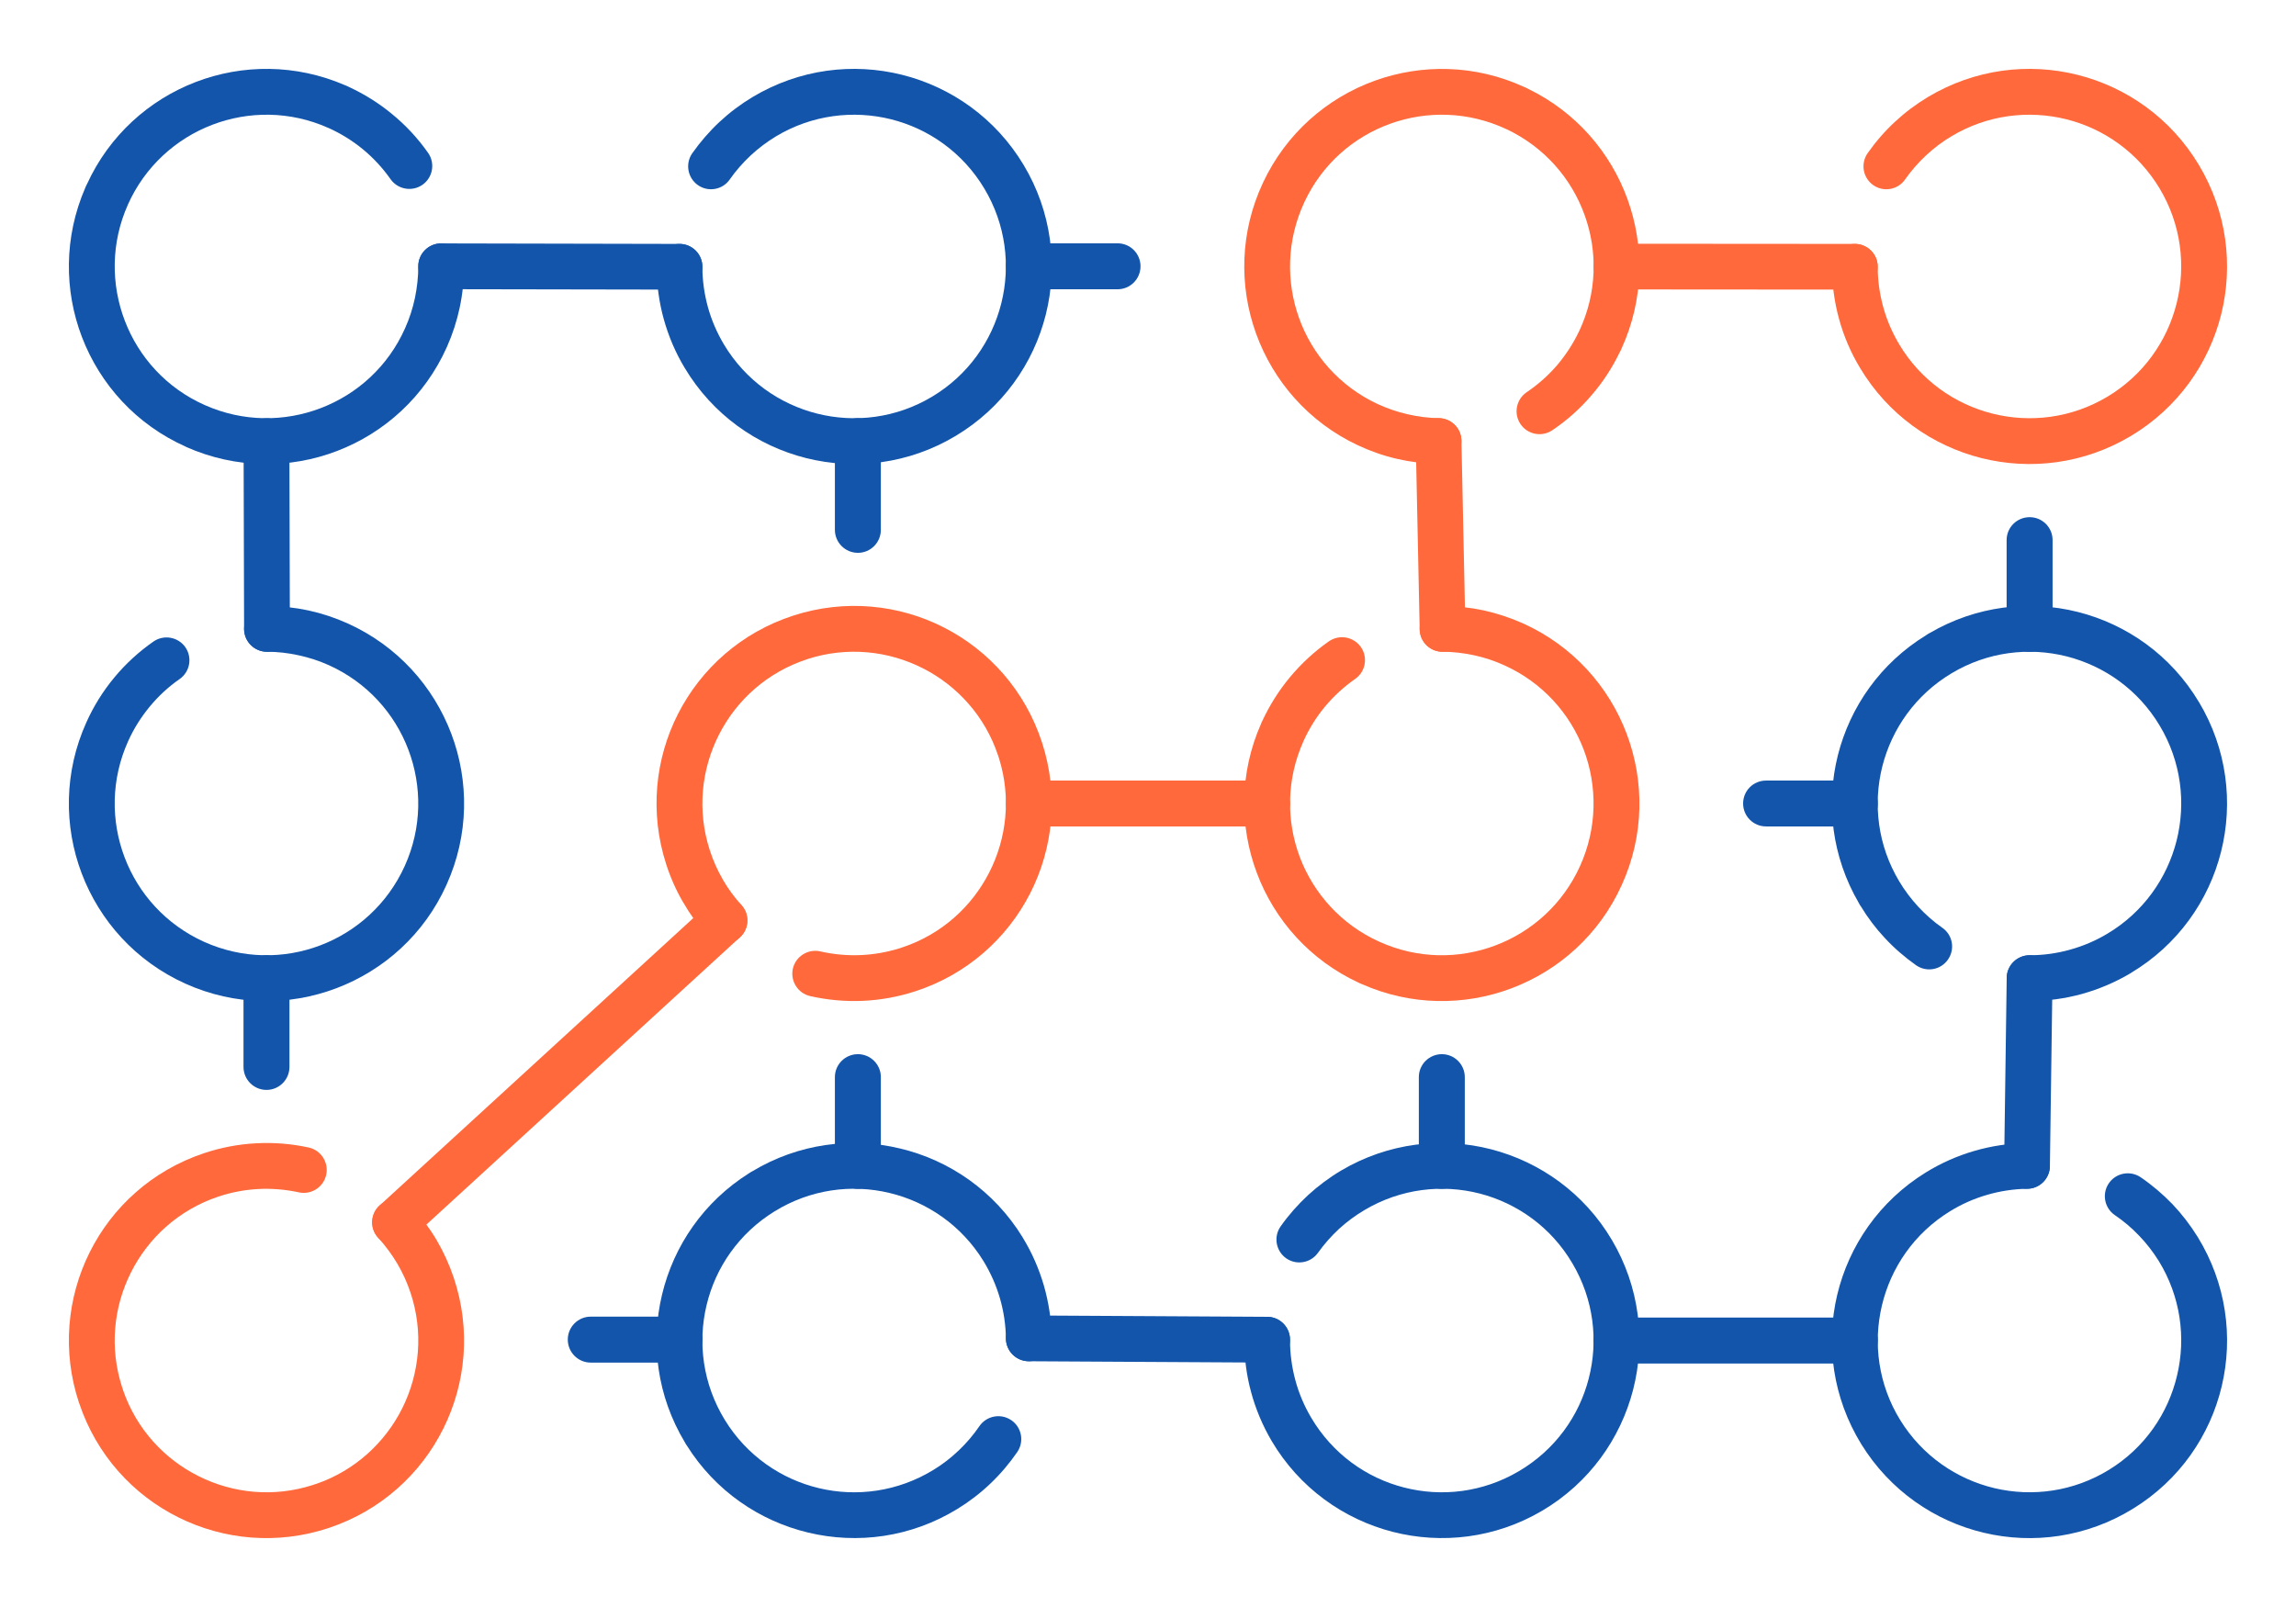
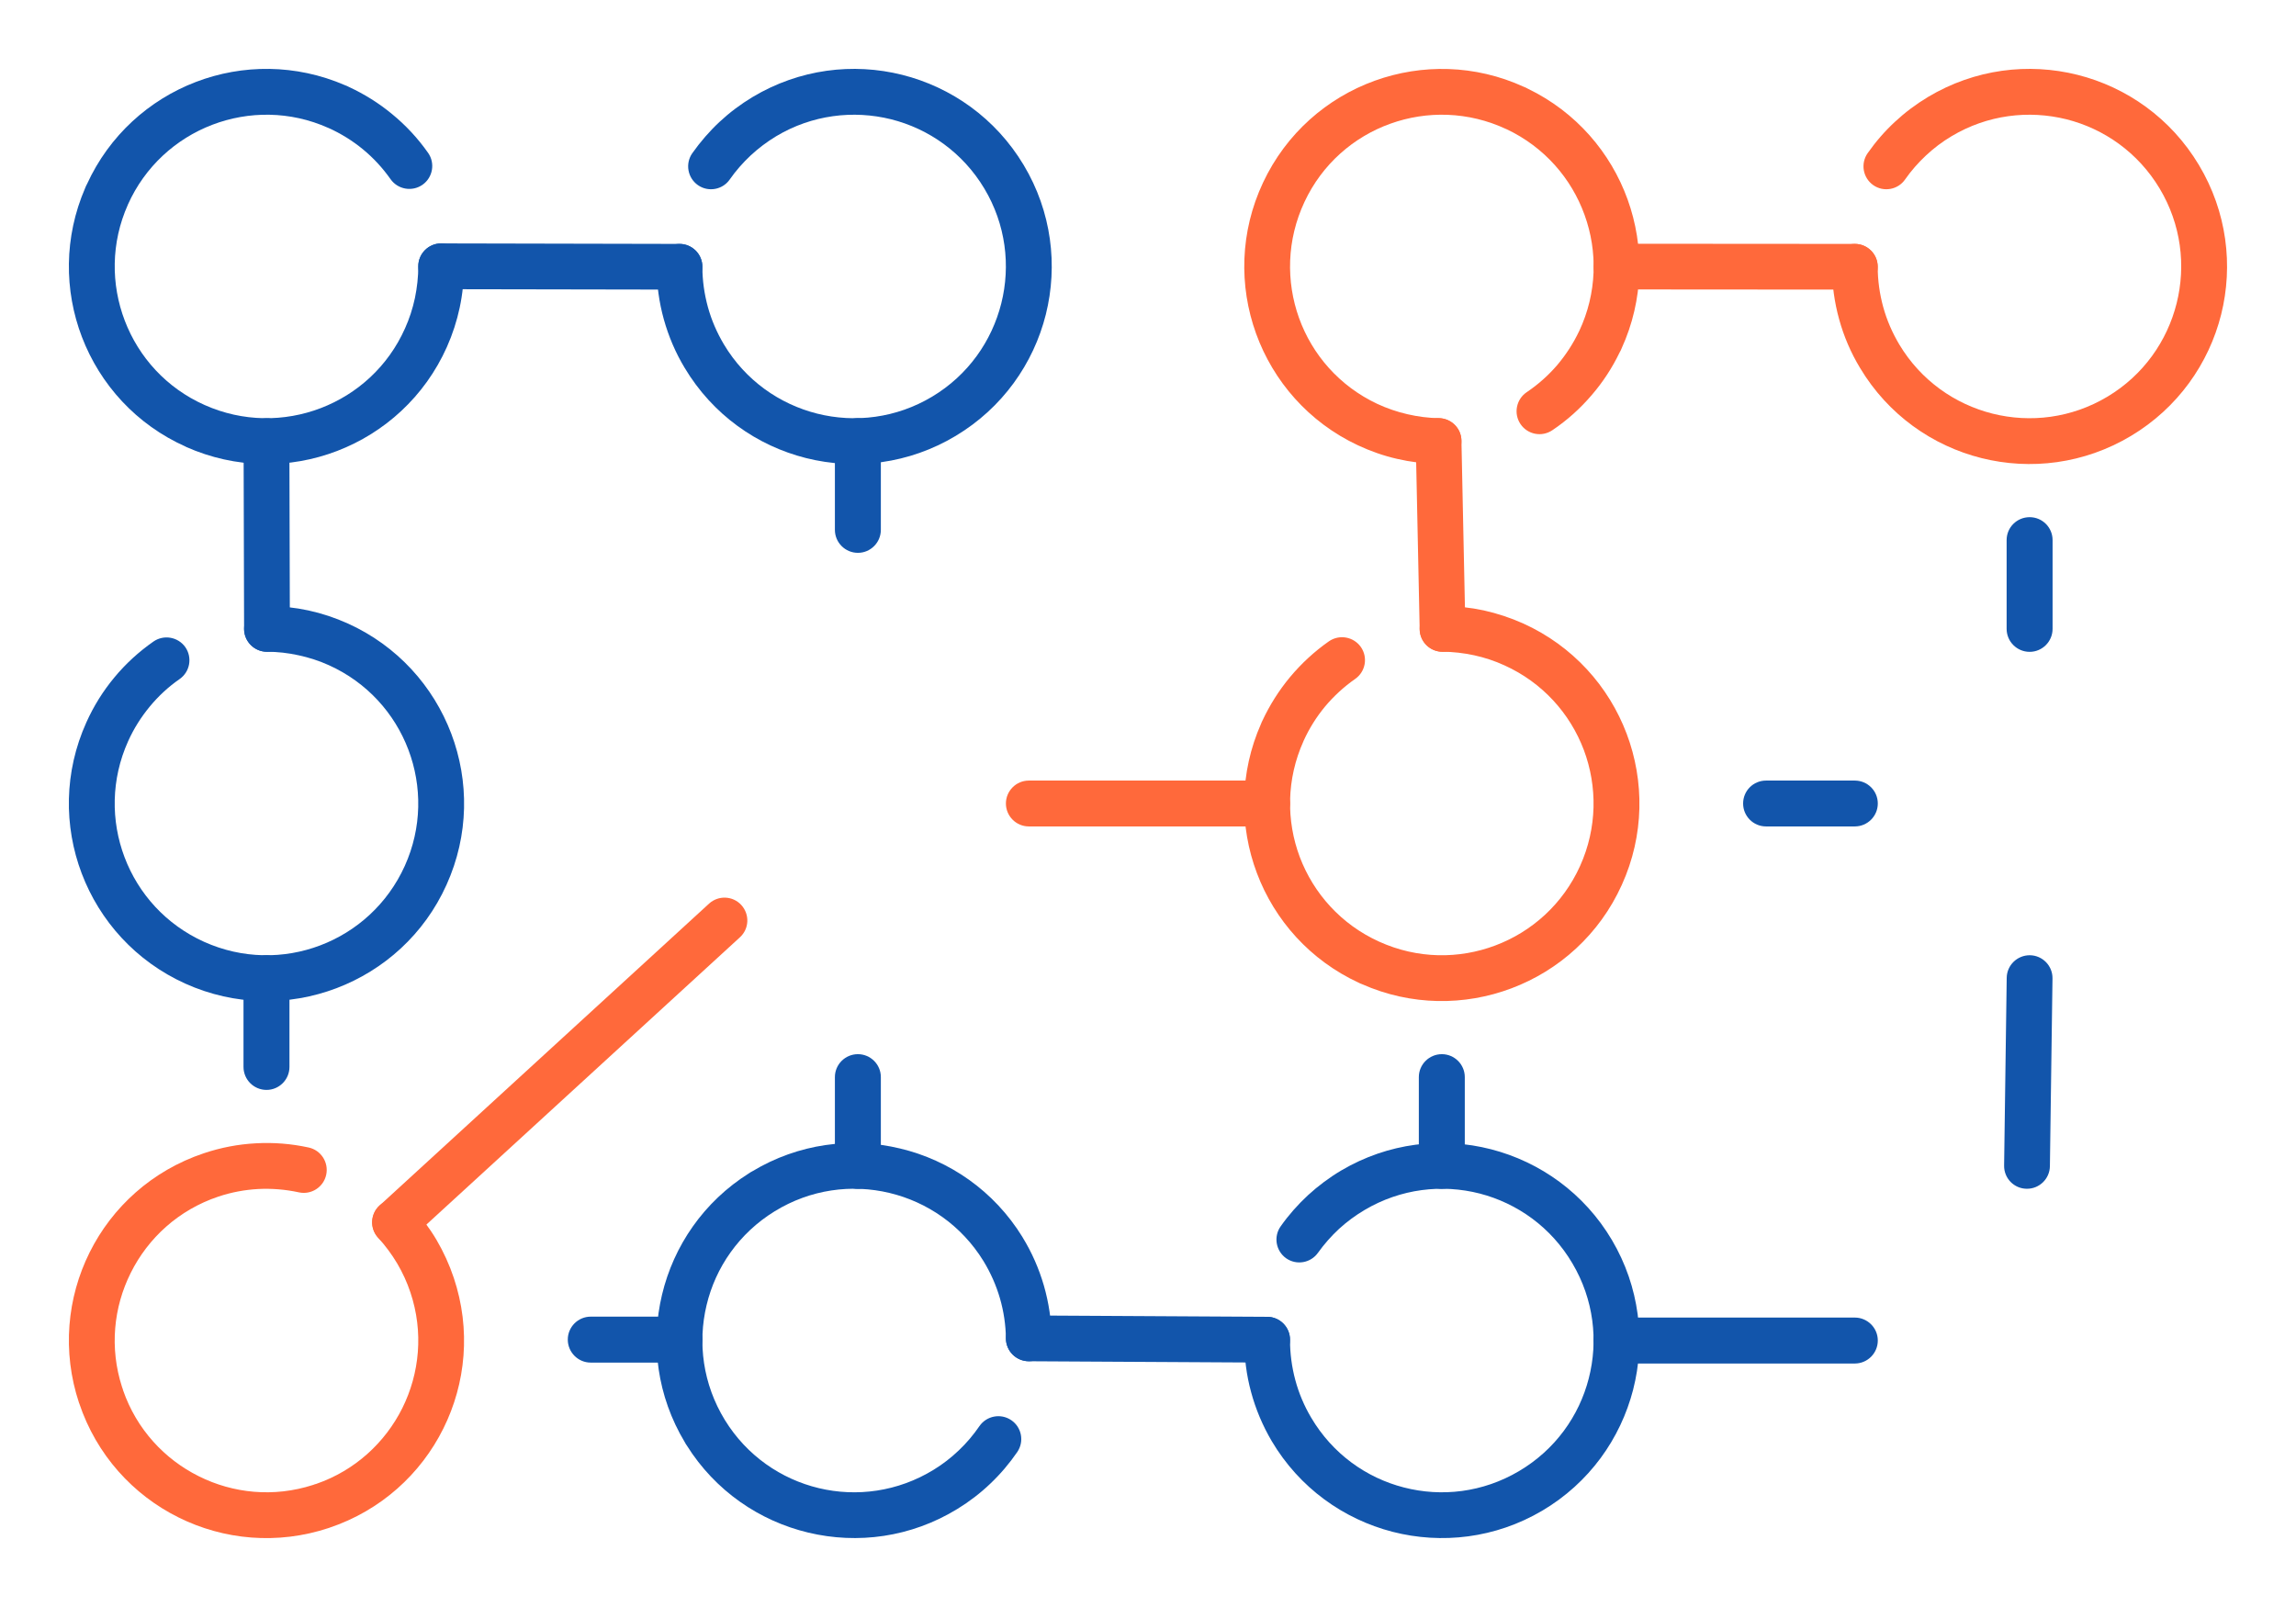
<svg xmlns="http://www.w3.org/2000/svg" xml:space="preserve" width="300px" height="210px" version="1.1" style="shape-rendering:geometricPrecision; text-rendering:geometricPrecision; image-rendering:optimizeQuality; fill-rule:evenodd; clip-rule:evenodd" viewBox="0 0 2742.9 1920">
  <defs>
    <style type="text/css">
   
    .fil0 {fill:none}
    .fil1 {fill:#1255ab;fill-rule:nonzero}
    .fil2 {fill:#ff693b;fill-rule:nonzero}
   
  </style>
  </defs>
  <g id="Layer_x0020_1">
    <g id="_2167575215840">
-       <rect class="fil0" width="2742.9" height="1920" />
      <path class="fil1" d="M499.7 318.1c0,-15 12.2,-27.3 27.3,-27.3 15.1,0 27.3,12.3 27.3,27.3 0,16.8 -1.7,33.3 -5.1,49.3 -3.4,16 -8.5,31.8 -15.3,47.1 -26.6,59.6 -74.8,102.7 -131.2,124.3 -56.3,21.6 -120.9,21.6 -180.5,-4.9l0 -0.1c-59.6,-26.5 -102.7,-74.7 -124.3,-131.1 -21.3,-55.6 -21.6,-119.3 3.9,-178.2 0.6,-1.6 1.3,-3.1 2.1,-4.5 26.7,-58.4 74.4,-100.8 130.1,-122.1 55.6,-21.3 119.3,-21.6 178.2,3.9 1.6,0.6 3.1,1.2 4.5,2 18.6,8.6 35.9,19.4 51.6,32.4 16.4,13.4 30.9,29 43.1,46.4 8.7,12.3 5.7,29.4 -6.6,38.1 -12.4,8.7 -29.5,5.7 -38.2,-6.6 -9.5,-13.5 -20.6,-25.5 -33,-35.7 -12.5,-10.3 -26.4,-18.9 -41.3,-25.6l-0.1 0c-45.6,-20.4 -95.3,-20.3 -138.7,-3.7 -43.3,16.6 -80.3,49.7 -100.7,95.3l0 0.1c-20.4,45.6 -20.3,95.3 -3.7,138.7 16.6,43.4 49.7,80.4 95.4,100.7 45.7,20.4 95.3,20.3 138.7,3.7 43.4,-16.6 80.4,-49.7 100.7,-95.4 5.2,-11.5 9.1,-23.6 11.8,-36.2 2.6,-12.6 4,-25.3 4,-37.9z" />
      <path class="fil1" d="M871.8 214.4c-8.6,12.4 -25.7,15.4 -38,6.8 -12.4,-8.7 -15.4,-25.7 -6.8,-38.1 9.7,-13.7 20.6,-26.3 32.5,-37.4 12,-11.2 25.3,-21.2 39.6,-29.8 56,-33.5 120.1,-41.2 178.7,-26.5 58.5,14.7 111.5,51.7 145.1,107.7 33.5,55.9 41.1,120.1 26.5,178.6 -14.7,58.6 -51.8,111.6 -107.7,145.1 -55.9,33.5 -120.1,41.2 -178.7,26.5 -58.5,-14.7 -111.5,-51.7 -145,-107.7 -11,-18.2 -19.3,-37.8 -25,-58.2 -5.6,-20.2 -8.5,-41.3 -8.6,-62.7 0,-15.1 12.3,-27.3 27.4,-27.3 15,0 27.3,12.2 27.3,27.3 0,16.3 2.3,32.5 6.6,48.2 4.3,15.6 10.8,30.6 19.2,44.7 25.7,42.9 66.4,71.3 111.4,82.6 45.1,11.3 94.4,5.4 137.3,-20.3 42.9,-25.7 71.3,-66.4 82.6,-111.5 11.3,-45 5.4,-94.3 -20.3,-137.2 -25.7,-42.9 -66.4,-71.4 -111.4,-82.7 -45,-11.2 -94.4,-5.4 -137.3,20.3 -10.9,6.6 -21,14.2 -30.4,22.9 -9.4,8.8 -17.8,18.4 -25,28.7z" />
      <path class="fil2" d="M1719 499.6c15.1,0.3 27.2,12.7 26.9,27.8 -0.2,15.1 -12.6,27.1 -27.7,26.9 -16.9,-0.3 -33.4,-2.4 -49.3,-6.1 -15.8,-3.6 -31.5,-9.1 -46.7,-16.2 -59,-27.7 -101.2,-76.8 -121.7,-133.6 -20.5,-56.8 -19.3,-121.4 8.4,-180.3 27.7,-59 76.7,-101.2 133.5,-121.7 56,-20.2 119.7,-19.4 178,7.3 1.6,0.6 3.2,1.3 4.7,2.2 57.8,27.9 99.1,76.4 119.3,132.4 20.2,56 19.4,119.7 -7.2,178 -0.6,1.6 -1.4,3.2 -2.3,4.7 -8.9,18.5 -20.1,35.6 -33.2,50.8 -13.8,16.2 -29.6,30.4 -47.2,42.2 -12.6,8.5 -29.6,5.2 -38.1,-7.4 -8.4,-12.5 -5.1,-29.5 7.4,-38 13.7,-9.2 25.9,-20.1 36.4,-32.3 10.5,-12.4 19.4,-26.1 26.3,-40.7l0.1 -0.1c21.3,-45.4 22.2,-95.1 6.4,-138.7 -15.7,-43.6 -48.1,-81.2 -93.3,-102.5l-0.1 0c-45.4,-21.3 -95.1,-22.2 -138.7,-6.5 -43.7,15.7 -81.3,48.1 -102.5,93.4 -21.3,45.4 -22.2,95.1 -6.5,138.8 15.7,43.6 48.1,81.2 93.4,102.5 11.4,5.3 23.5,9.5 36.1,12.4 12.5,2.9 25.2,4.5 37.6,4.7z" />
      <path class="fil2" d="M2275.9 214.4c-8.6,12.4 -25.7,15.4 -38,6.8 -12.4,-8.7 -15.4,-25.7 -6.8,-38.1 9.6,-13.7 20.5,-26.3 32.5,-37.4 12,-11.2 25.3,-21.2 39.6,-29.8 56,-33.5 120.1,-41.2 178.7,-26.5 58.5,14.7 111.5,51.7 145,107.7 33.5,55.9 41.2,120.1 26.6,178.6 -14.7,58.6 -51.8,111.6 -107.7,145.1 -56,33.5 -120.1,41.2 -178.7,26.5 -58.5,-14.7 -111.5,-51.7 -145,-107.7 -11,-18.2 -19.4,-37.8 -25,-58.2 -5.6,-20.2 -8.5,-41.3 -8.6,-62.7 0,-15.1 12.3,-27.3 27.4,-27.3 15,0 27.3,12.2 27.3,27.3 0,16.3 2.3,32.5 6.6,48.2 4.3,15.6 10.8,30.6 19.2,44.7 25.7,42.9 66.4,71.3 111.4,82.6 45.1,11.3 94.4,5.4 137.3,-20.3 42.9,-25.7 71.3,-66.4 82.6,-111.5 11.3,-45 5.4,-94.3 -20.3,-137.2 -25.7,-42.9 -66.4,-71.4 -111.4,-82.7 -45.1,-11.2 -94.4,-5.4 -137.3,20.3 -10.9,6.5 -21.1,14.2 -30.4,22.9 -9.4,8.8 -17.8,18.4 -25,28.7z" />
      <path class="fil1" d="M318.9 778.7c-15,0 -27.3,-12.3 -27.3,-27.3 0,-15.1 12.3,-27.4 27.3,-27.4 17,0.1 33.5,1.9 49.4,5.3 16.1,3.5 31.8,8.7 47,15.5 59.4,26.8 102.4,75.2 123.8,131.7 21.4,56.5 21.2,121.1 -5.6,180.5 -26.7,59.4 -75.1,102.3 -131.6,123.7 -56.5,21.4 -121.1,21.3 -180.5,-5.5 -59.4,-26.8 -102.4,-75.2 -123.8,-131.7 -21.4,-56.5 -21.2,-121.1 5.6,-180.5 8.7,-19.4 20,-37.5 33.5,-53.7 13.3,-16.1 29,-30.5 46.6,-42.8 12.4,-8.6 29.4,-5.6 38.1,6.7 8.6,12.4 5.6,29.4 -6.8,38.1 -13.3,9.2 -25.3,20.3 -35.7,32.9 -10.4,12.6 -19.1,26.4 -25.8,41.3 -20.6,45.7 -20.7,95.3 -4.3,138.7 16.4,43.4 49.4,80.5 95.1,101.1 45.6,20.5 95.3,20.7 138.7,4.2 43.3,-16.4 80.4,-49.4 101,-95 20.6,-45.7 20.7,-95.3 4.3,-138.7 -16.4,-43.4 -49.4,-80.5 -95.1,-101.1 -11.5,-5.2 -23.6,-9.1 -36.1,-11.8 -12.7,-2.8 -25.3,-4.2 -37.8,-4.2z" />
-       <path class="fil2" d="M885.9 1081.5c10.1,11.2 9.2,28.5 -2.1,38.6 -11.2,10.2 -28.5,9.2 -38.7,-2 -10.9,-12.1 -20.6,-25.5 -29,-40.1l0 0.1c-8.3,-14.3 -15.1,-29.5 -20.2,-45.4 -20.1,-62 -13.2,-126.3 14.2,-180 27.5,-53.8 75.5,-97.1 137.6,-117.2 62,-20.1 126.3,-13.2 180,14.2 53.8,27.5 97.1,75.5 117.2,137.6 20.1,62 13.2,126.3 -14.2,180 -27.5,53.8 -75.5,97.1 -137.6,117.2l-0.1 0c-20.2,6.6 -41.1,10.3 -62.2,11.3 -21.1,0.9 -42.3,-1 -63,-5.7 -14.7,-3.4 -23.9,-18.1 -20.6,-32.8 3.4,-14.7 18.1,-23.9 32.8,-20.6 16,3.7 32.3,5.1 48.5,4.4 15.5,-0.7 30.9,-3.4 45.9,-8 1.2,-0.5 2.5,-0.9 3.9,-1.3 46.6,-15.6 82.7,-48.6 103.5,-89.4 20.8,-40.8 26.3,-89.4 11.7,-136.3 -0.5,-1.3 -0.9,-2.6 -1.3,-3.9 -15.6,-46.6 -48.6,-82.8 -89.4,-103.6 -41.3,-21.1 -90.7,-26.5 -138.3,-11.1l-0.1 0.1c-47.5,15.4 -84.3,48.6 -105.4,90 -21.1,41.4 -26.5,90.8 -11,138.4 3.9,12 9,23.6 15.4,34.6l0 0.1 0 0c6.2,10.8 13.7,21.1 22.5,30.8z" />
      <path class="fil2" d="M1723.2 778.7c-15.1,-0.1 -27.3,-12.4 -27.2,-27.5 0,-15 12.3,-27.2 27.4,-27.2 16.9,0.1 33.4,1.9 49.2,5.3 16.1,3.6 31.9,8.8 47.1,15.6 59.4,26.9 102.3,75.3 123.6,131.8 21.3,56.5 21.1,121.2 -5.8,180.5 -26.8,59.4 -75.2,102.3 -131.8,123.6 -55.9,21.1 -119.9,21.1 -178.7,-5 -1.2,-0.4 -2.4,-0.9 -3.5,-1.5 -58.5,-27 -100.8,-75 -121.9,-131 -21.1,-56 -21.1,-119.9 5,-178.8 0.4,-1.2 1,-2.3 1.5,-3.4 8.7,-18.6 19.7,-36.1 32.9,-52 13.7,-16.4 29.3,-30.8 46.6,-42.9 12.5,-8.6 29.5,-5.5 38.2,6.9 8.6,12.4 5.5,29.5 -6.9,38.1 -13.6,9.5 -25.6,20.6 -35.9,32.9 -10.2,12.3 -18.9,26.1 -25.7,41.1l0 0.1c-20.6,45.6 -20.8,95.3 -4.5,138.7 16.4,43.3 49.3,80.5 94.9,101.1l0 0c45.7,20.7 95.3,20.9 138.7,4.5 43.4,-16.3 80.6,-49.3 101.2,-94.9 20.6,-45.6 20.8,-95.3 4.5,-138.7 -16.4,-43.4 -49.3,-80.5 -94.9,-101.1 -11.6,-5.3 -23.7,-9.3 -36.1,-12 -12.7,-2.7 -25.4,-4.2 -37.9,-4.2z" />
-       <path class="fil1" d="M2320.4 1108.5c12.4,8.6 15.4,25.6 6.7,38 -8.6,12.4 -25.6,15.4 -38,6.8 -13.7,-9.7 -26.3,-20.6 -37.4,-32.6 -10.7,-11.4 -20.3,-24.1 -28.5,-37.6 -1,-1.3 -1.8,-2.7 -2.5,-4.1 -32.4,-55.5 -39.6,-118.8 -25.1,-176.6 14.6,-57.8 50.9,-110.2 105.8,-143.7 1.3,-1 2.7,-1.8 4.1,-2.5 55.5,-32.4 118.8,-39.6 176.6,-25.1 58.5,14.7 111.5,51.8 144.9,107.8l0.1 0.1c33.4,55.9 41,120.1 26.3,178.6 -14.7,58.5 -51.8,111.5 -107.8,144.9l0 0.1c-18.3,10.9 -37.9,19.2 -58.2,24.9 -20.3,5.6 -41.4,8.5 -62.7,8.5 -15.1,0 -27.4,-12.3 -27.4,-27.4 0,-15 12.3,-27.3 27.4,-27.3 16.2,0 32.4,-2.2 48.1,-6.6 15.6,-4.3 30.7,-10.7 44.7,-19.1 43,-25.6 71.4,-66.3 82.8,-111.3 11.3,-45.1 5.5,-94.4 -20.2,-137.3 -25.7,-43 -66.3,-71.4 -111.3,-82.8 -45,-11.3 -94.4,-5.5 -137.3,20.2l0 0c-43,25.7 -71.4,66.3 -82.8,111.3 -11.3,45 -5.5,94.4 20.2,137.3l0 0c6.5,10.9 14.2,21.1 22.9,30.5 8.7,9.4 18.3,17.8 28.6,25z" />
      <path class="fil2" d="M451.8 1478.9c-10.3,-11.1 -9.5,-28.4 1.6,-38.6 11.1,-10.3 28.4,-9.6 38.7,1.6 11.2,12.2 21.1,25.5 29.5,39.7 8.3,14.2 15.2,29.3 20.5,45.1 20.7,61.9 14.4,126.2 -12.5,180.2 -26.9,54.1 -74.5,97.8 -136.3,118.5l-0.2 0.1c-61.8,20.6 -126.1,14.3 -180,-12.6 -54.1,-26.9 -97.8,-74.5 -118.5,-136.4l-0.1 -0.1c-20.6,-61.8 -14.3,-126.1 12.6,-180.1 26.9,-54 74.5,-97.7 136.4,-118.4 20.2,-6.8 41.1,-10.8 62.2,-11.9 21.1,-1.2 42.3,0.5 63,5 14.8,3.2 24.2,17.8 21,32.6 -3.2,14.8 -17.8,24.2 -32.6,21 -16.1,-3.5 -32.5,-4.8 -48.6,-4 -16.2,0.9 -32.2,3.9 -47.7,9.1 -47.4,15.9 -83.9,49.5 -104.6,91.1 -20.5,41 -25.5,89.6 -10.4,136.4 0.5,1.3 1,2.6 1.3,4 16.1,46.4 49.4,82.2 90.4,102.6 41,20.5 89.6,25.5 136.4,10.4 1.3,-0.5 2.6,-1 4,-1.3 46.4,-16.1 82.2,-49.4 102.7,-90.4 20.7,-41.6 25.6,-91 9.7,-138.4 -4,-12 -9.3,-23.6 -15.8,-34.6 -6.5,-10.9 -14.1,-21.2 -22.7,-30.6z" />
      <path class="fil1" d="M1170 1704c8.6,-12.5 25.6,-15.7 38.1,-7.2 12.5,8.5 15.7,25.5 7.2,38 -9.4,13.7 -20.2,26.4 -32.2,37.8 -11.9,11.4 -25.1,21.5 -39.3,30.2 -55.5,34.1 -119.5,42.4 -178.3,28.3 -58.1,-13.9 -111,-49.7 -145.1,-104.2 -0.9,-1.2 -1.6,-2.4 -2.2,-3.6 -33.2,-55.1 -41.2,-118.4 -27.3,-176.5 13.9,-58.2 49.7,-111 104.2,-145.2 1.2,-0.8 2.4,-1.6 3.7,-2.2 55,-33.1 118.4,-41.2 176.5,-27.2 58.8,14 112.2,50.5 146.3,106l0 0.1c11.1,18 19.6,37.5 25.5,57.8 5.8,20.2 9,41.3 9.3,62.6 0.1,15.1 -12,27.5 -27,27.7 -15.1,0.1 -27.5,-11.9 -27.7,-27 -0.2,-16.4 -2.6,-32.5 -7.1,-48.1 -4.5,-15.5 -11.1,-30.5 -19.7,-44.6 -26.2,-42.6 -67.2,-70.6 -112.3,-81.4 -45.1,-10.8 -94.3,-4.4 -137.1,21.9 -42.6,26.2 -70.7,67.1 -81.4,112.2 -10.8,45.1 -4.4,94.3 21.8,137.1l0 0c26.2,42.7 67.2,70.7 112.3,81.5 45.1,10.8 94.4,4.3 137.1,-21.9 10.8,-6.6 20.9,-14.4 30.1,-23.2 9.2,-8.7 17.4,-18.4 24.6,-28.9z" />
      <path class="fil1" d="M1574.5 1496.8c-8.7,12.3 -25.8,15.2 -38.1,6.5 -12.3,-8.8 -15.2,-25.9 -6.4,-38.2 9.6,-13.6 20.6,-26 32.7,-37.2 12.1,-11.1 25.5,-21.1 39.7,-29.5 56.1,-33.1 120.3,-40.3 178.8,-25.3 58.6,15.1 111.4,52.5 144.5,108.5 33.1,56.1 40.3,120.3 25.3,178.8 -15.1,58.6 -52.5,111.4 -108.5,144.5 -56.1,33.1 -120.3,40.3 -178.8,25.3 -58.6,-15.1 -111.4,-52.5 -144.5,-108.5 -10.8,-18.4 -19.1,-38.1 -24.6,-58.5 -5.5,-20.1 -8.2,-41.2 -8.1,-62.6 0,-15.1 12.3,-27.3 27.4,-27.3 15.1,0.1 27.3,12.4 27.2,27.5 0,16.2 2.1,32.4 6.4,48.3 4.2,15.6 10.6,30.7 18.9,44.7 25.5,43.2 65.9,71.9 110.8,83.4 44.9,11.6 94.3,6 137.4,-19.5 43.2,-25.5 71.9,-65.9 83.4,-110.8 11.6,-44.9 6,-94.3 -19.5,-137.4 -25.4,-43.2 -65.9,-71.9 -110.8,-83.5 -44.9,-11.5 -94.3,-5.9 -137.4,19.6 -11,6.5 -21.3,14.1 -30.6,22.6 -9.4,8.7 -17.8,18.3 -25.2,28.6z" />
-       <path class="fil1" d="M2526.5 1451.8c-12.5,-8.5 -15.7,-25.6 -7.2,-38 8.5,-12.5 25.6,-15.7 38.1,-7.2 13.6,9.3 26.3,20.1 37.8,32 11.3,11.9 21.4,25 30.2,39.2 34.2,55.6 42.7,119.7 28.8,178.3 -13.9,58.8 -50.3,112.2 -105.9,146.4 -55.5,34.2 -119.6,42.8 -178.3,28.8 -58.7,-13.9 -112.1,-50.3 -146.4,-105.8 -34.2,-55.6 -42.7,-119.7 -28.8,-178.4 14,-58.7 50.4,-112.1 105.9,-146.3 18.1,-11.2 37.6,-19.8 57.9,-25.7 20.2,-5.9 41.3,-9.1 62.6,-9.4 15.1,-0.2 27.5,11.9 27.7,27 0.1,15.1 -12,27.5 -27,27.6 -16.3,0.3 -32.5,2.7 -48.1,7.3 -15.6,4.5 -30.5,11.1 -44.4,19.7 -42.6,26.2 -70.5,67.3 -81.2,112.5 -10.7,45.2 -4.3,94.4 21.9,136.9 26.3,42.6 67.3,70.5 112.5,81.3 45.2,10.7 94.5,4.2 137,-22 42.6,-26.2 70.5,-67.3 81.2,-112.5 10.8,-45.2 4.3,-94.4 -21.9,-137 -6.7,-10.7 -14.5,-20.9 -23.4,-30.1 -8.7,-9.2 -18.4,-17.4 -29,-24.6z" />
      <path class="fil2" d="M1931.2 345.8c-15.1,0 -27.4,-12.2 -27.4,-27.3 0,-15.1 12.3,-27.3 27.4,-27.3l284.7 0.2c15,0 27.3,12.2 27.3,27.3 0,15.1 -12.3,27.3 -27.3,27.3l-284.7 -0.2zm-1440.8 1134.7c-11.2,10.2 -28.4,9.4 -38.6,-1.7 -10.2,-11.1 -9.4,-28.4 1.7,-38.5l393.6 -360.7c11.1,-10.1 28.4,-9.4 38.5,1.7 10.2,11.2 9.5,28.4 -1.7,38.6l-393.5 360.6zm738.7 -493.1c-15.1,0 -27.4,-12.3 -27.4,-27.4 0,-15.1 12.3,-27.4 27.4,-27.4l284.7 0c15.1,0 27.4,12.3 27.4,27.4 0,15.1 -12.3,27.4 -27.4,27.4l-284.7 0zm521.5 -236.6c0.3,15.1 -11.7,27.6 -26.8,27.9 -15.1,0.3 -27.5,-11.7 -27.8,-26.8l-4.7 -224.4c-0.3,-15.1 11.7,-27.6 26.8,-27.9 15.1,-0.2 27.5,11.7 27.8,26.8l4.7 224.4z" />
      <path class="fil1" d="M811.8 291.4c15,0 27.3,12.2 27.3,27.3 0,15.1 -12.3,27.3 -27.3,27.3l-284.8 -0.5c-15.1,0 -27.3,-12.3 -27.3,-27.4 0,-15 12.2,-27.3 27.3,-27.3l284.8 0.6zm417.1 1335c-15.1,-0.1 -27.2,-12.4 -27.2,-27.5 0.1,-15 12.4,-27.2 27.4,-27.2l284.8 1.6c15.1,0.1 27.3,12.4 27.2,27.5 0,15.1 -12.3,27.2 -27.4,27.2l-284.8 -1.6zm702.2 2.7c-15.1,0 -27.4,-12.3 -27.4,-27.5 0,-15.1 12.3,-27.4 27.4,-27.4l284.7 0c15.2,0 27.5,12.3 27.5,27.4 0,15.2 -12.3,27.5 -27.5,27.5l-284.7 0zm517.8 -235.8c-0.2,15.1 -12.6,27.2 -27.7,27 -15.1,-0.1 -27.2,-12.5 -27,-27.6l3.1 -224.4c0.2,-15.1 12.6,-27.1 27.7,-27 15.1,0.2 27.2,12.6 27,27.7l-3.1 224.3zm-2157.9 -866.2c0,-15.1 12.3,-27.4 27.4,-27.4 15,0 27.3,12.3 27.3,27.4l0.6 224.3c0,15 -12.3,27.3 -27.4,27.3 -15,0 -27.3,-12.3 -27.3,-27.3l-0.6 -224.3z" />
      <path class="fil1" d="M2452.1 751.3c0,15.2 -12.3,27.5 -27.4,27.5 -15.2,0 -27.5,-12.3 -27.5,-27.5l0 -106c0,-15.2 12.3,-27.4 27.5,-27.4 15.1,0 27.4,12.2 27.4,27.4l0 106z" />
      <path class="fil1" d="M811.7 1573.1c15.2,0 27.5,12.3 27.5,27.4 0,15.2 -12.3,27.5 -27.5,27.5l-106 0c-15.1,0 -27.4,-12.3 -27.4,-27.5 0,-15.1 12.3,-27.4 27.4,-27.4l106 0z" />
-       <path class="fil1" d="M1229.1 345.6c-15.2,0 -27.4,-12.3 -27.4,-27.5 0,-15.1 12.2,-27.4 27.4,-27.4l106 0c15.2,0 27.4,12.3 27.4,27.4 0,15.2 -12.2,27.5 -27.4,27.5l-106 0z" />
      <path class="fil1" d="M290.9 1168.7c0,-15.2 12.3,-27.4 27.5,-27.4 15.1,0 27.4,12.2 27.4,27.4l0 106c0,15.2 -12.3,27.5 -27.4,27.5 -15.2,0 -27.5,-12.3 -27.5,-27.5l0 -106z" />
      <path class="fil1" d="M997.4 527c0,-15.2 12.3,-27.4 27.5,-27.4 15.1,0 27.4,12.2 27.4,27.4l0 106c0,15.2 -12.3,27.5 -27.4,27.5 -15.2,0 -27.5,-12.3 -27.5,-27.5l0 -106z" />
      <path class="fil1" d="M997.4 1286.9c0,-15.1 12.3,-27.4 27.5,-27.4 15.1,0 27.4,12.3 27.4,27.4l0 106.1c0,15.1 -12.3,27.4 -27.4,27.4 -15.2,0 -27.5,-12.3 -27.5,-27.4l0 -106.1z" />
      <path class="fil1" d="M1695 1286.9c0,-15.1 12.3,-27.4 27.5,-27.4 15.1,0 27.4,12.3 27.4,27.4l0 106.1c0,15.1 -12.3,27.4 -27.4,27.4 -15.2,0 -27.5,-12.3 -27.5,-27.4l0 -106.1z" />
      <path class="fil1" d="M2215.8 932.6c15.2,0 27.5,12.2 27.5,27.4 0,15.1 -12.3,27.4 -27.5,27.4l-106 0c-15.2,0 -27.4,-12.3 -27.4,-27.4 0,-15.2 12.2,-27.4 27.4,-27.4l106 0z" />
    </g>
  </g>
</svg>